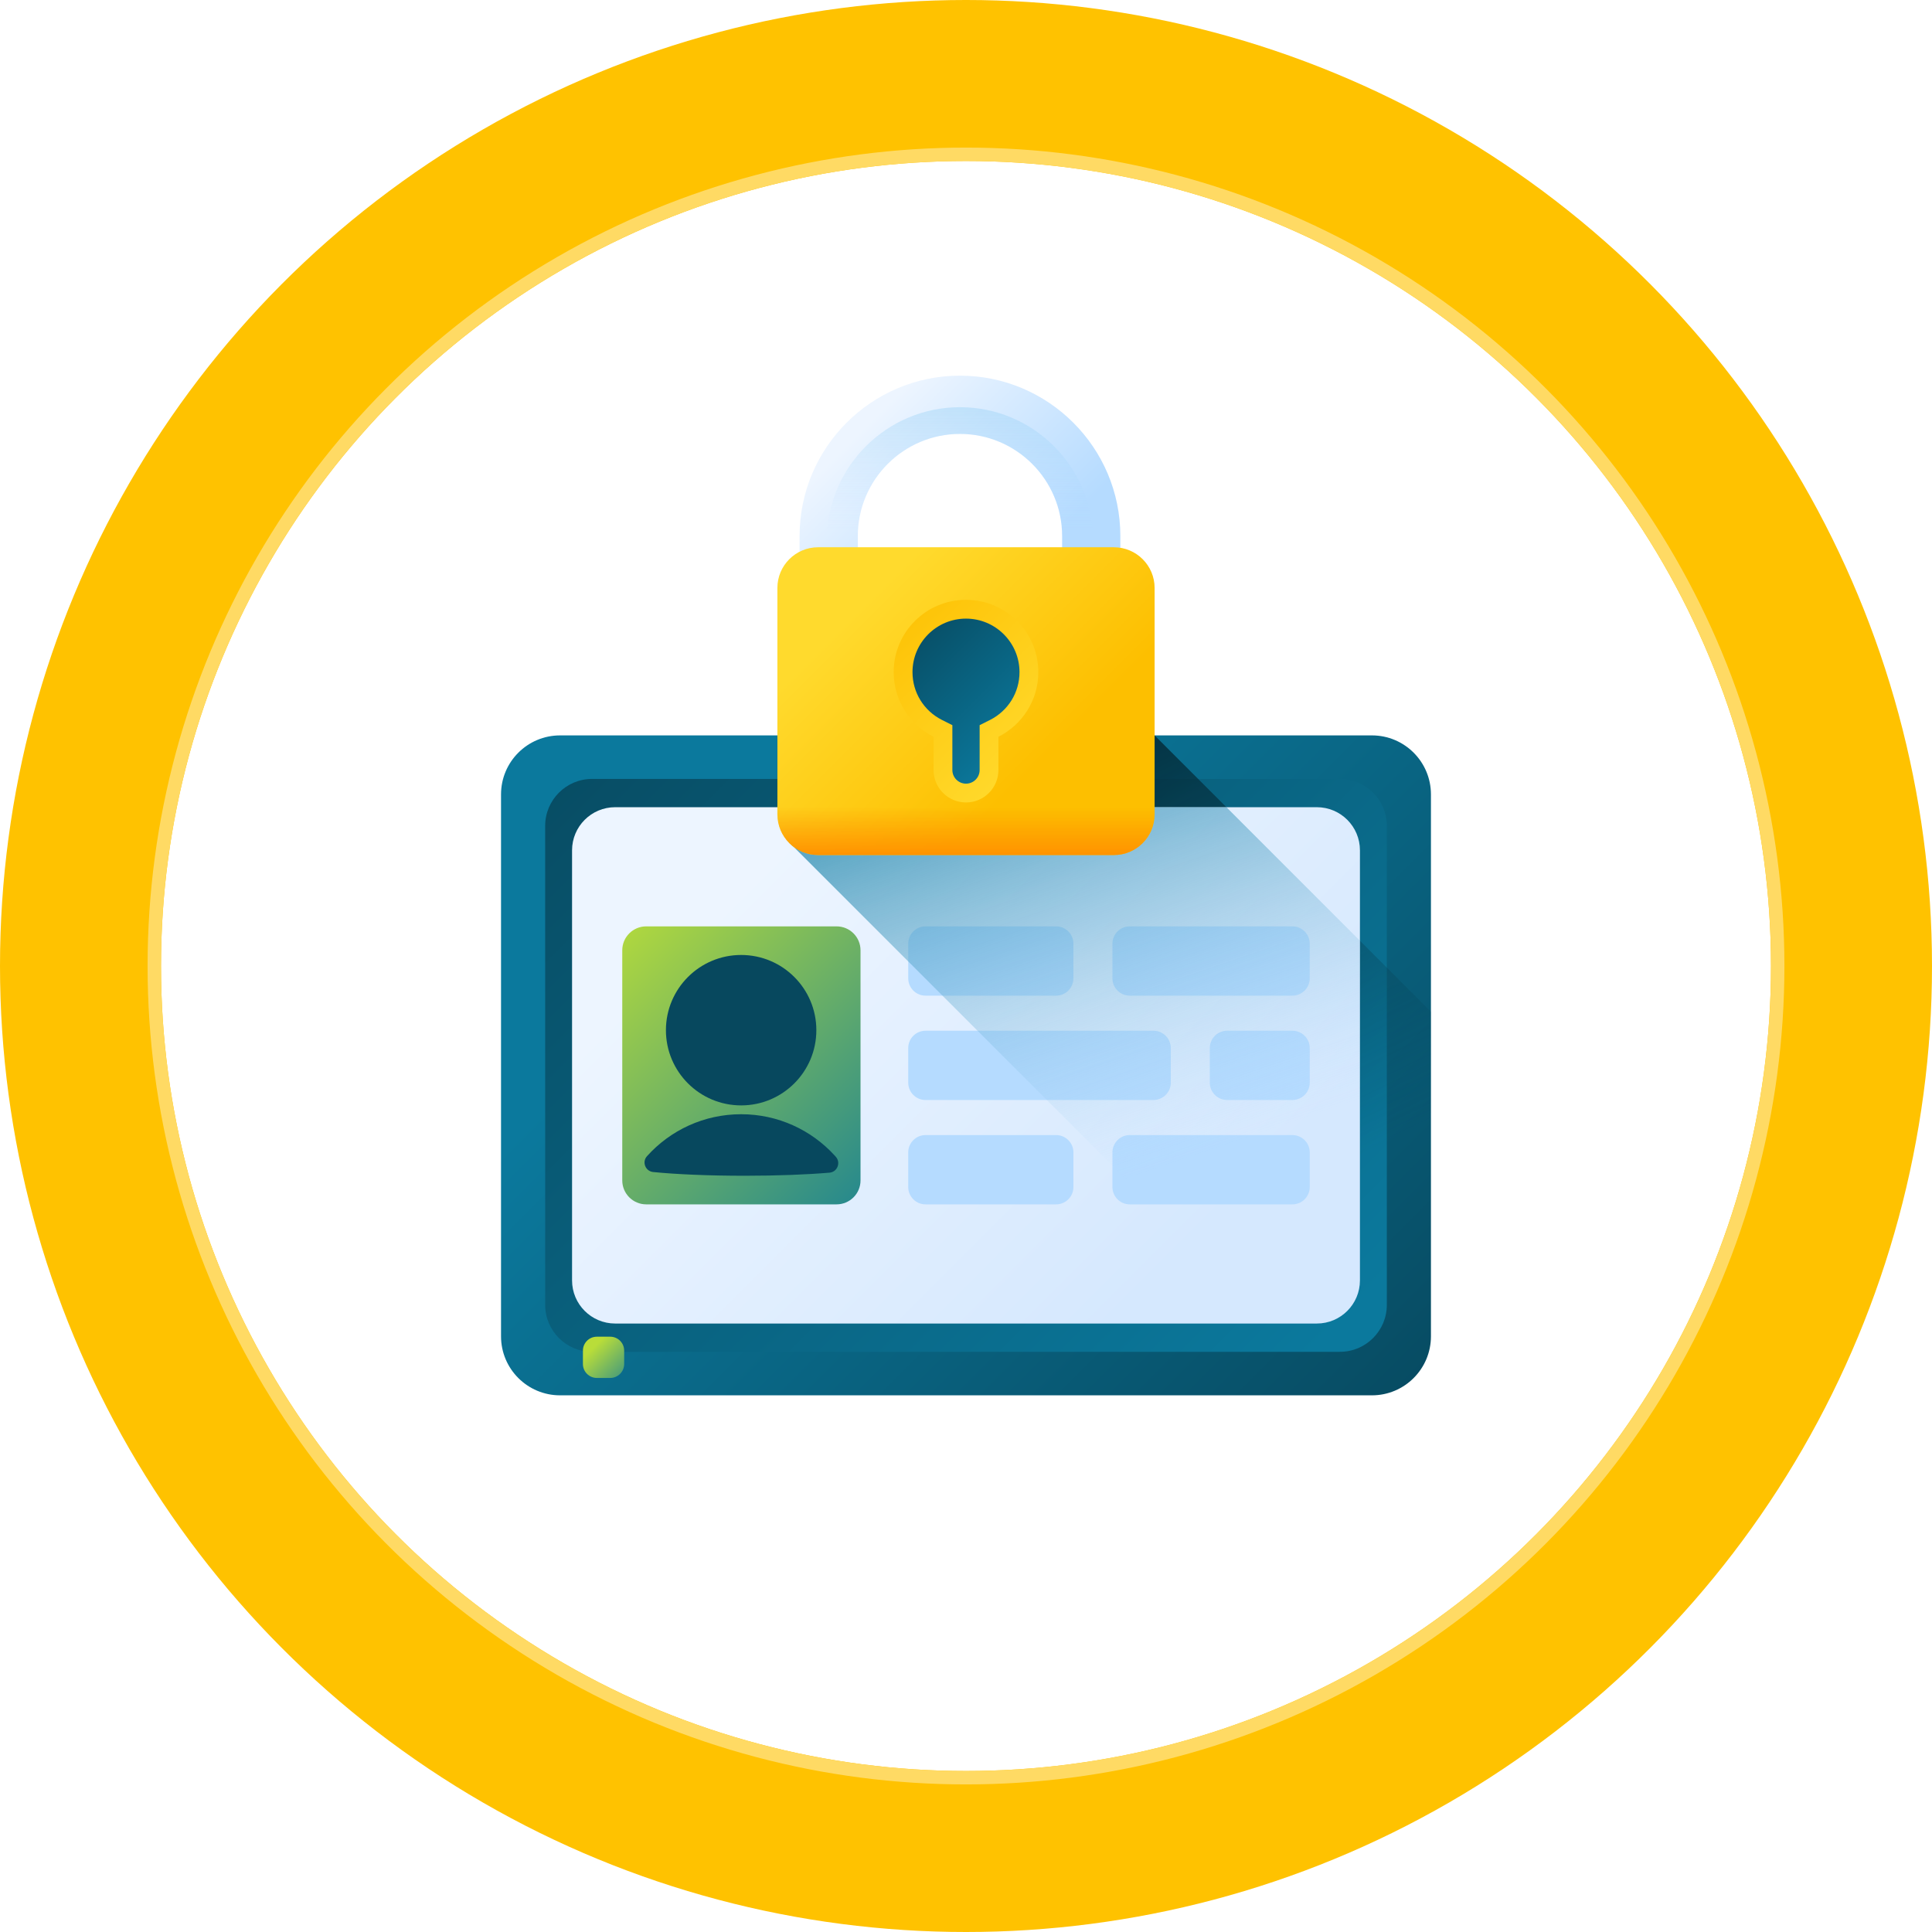
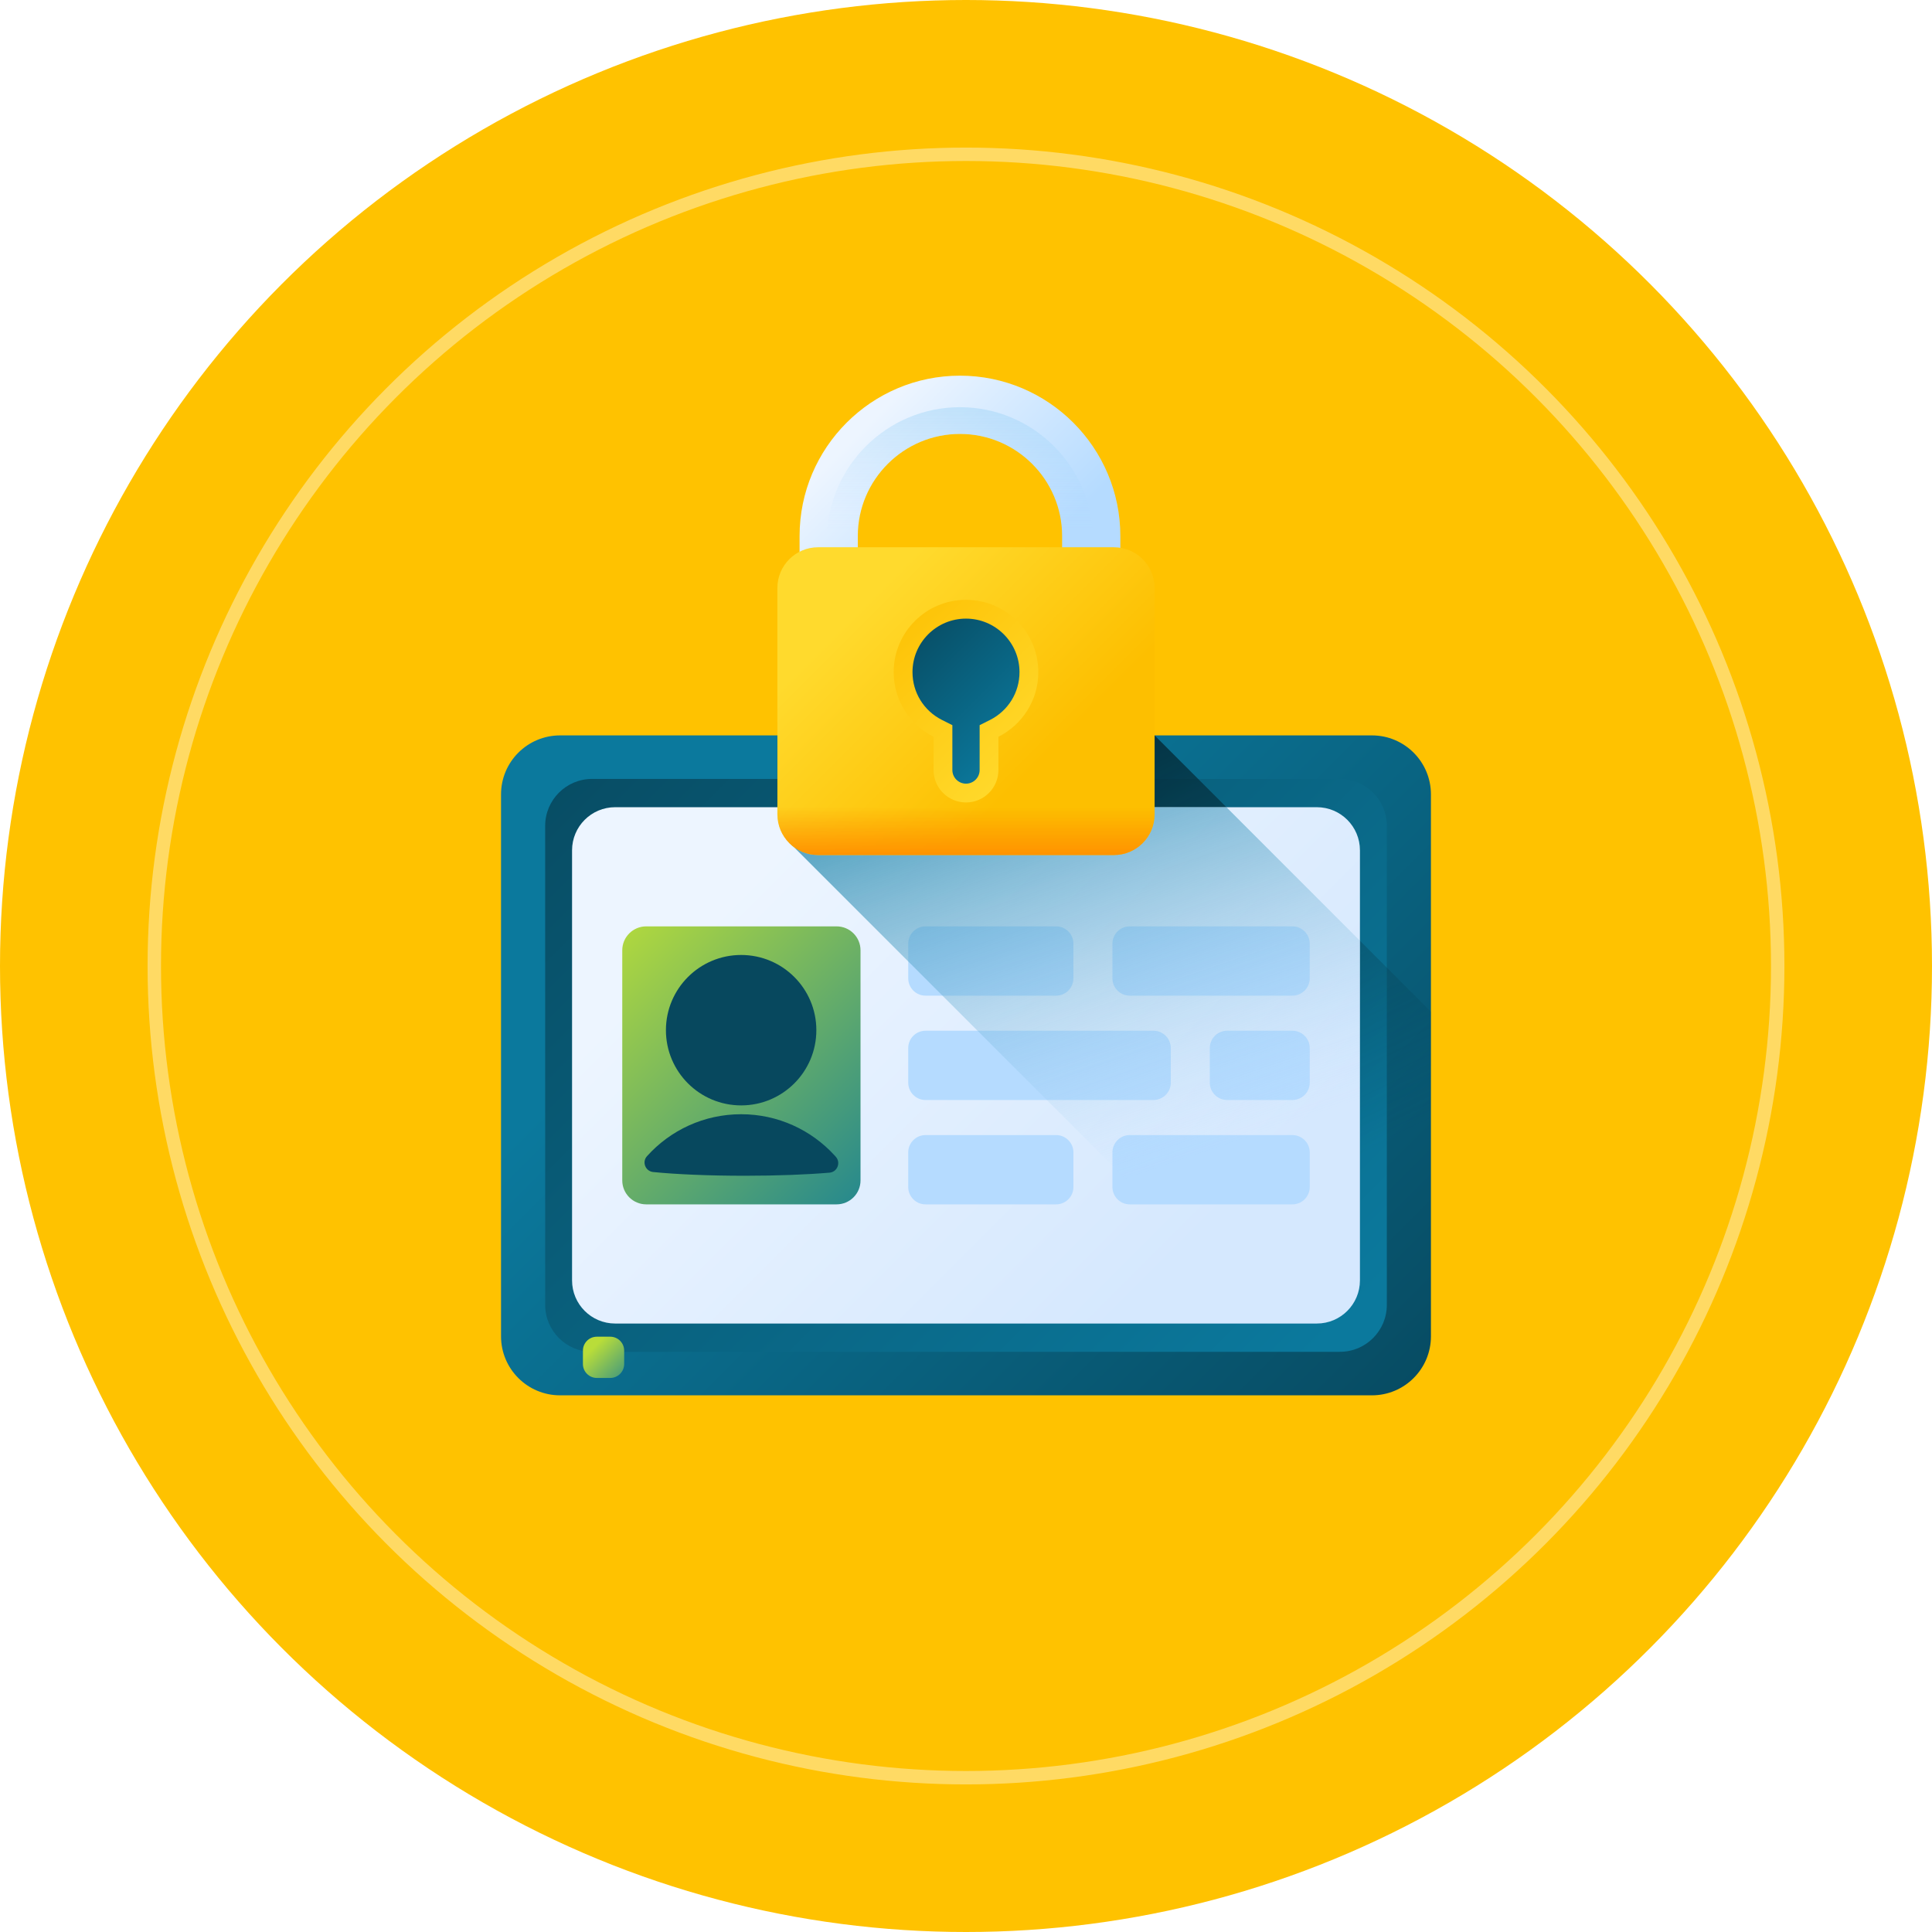
<svg xmlns="http://www.w3.org/2000/svg" width="72" height="72" viewBox="0 0 72 72" fill="none">
  <circle cx="36" cy="36" r="36" fill="#FFC200" />
  <g filter="url(#filter0_d_1527_726)">
-     <circle cx="36" cy="36" r="30" fill="white" />
    <circle cx="36" cy="36" r="30.25" stroke="#FFDA64" stroke-width="0.5" />
  </g>
  <g clip-path="url(#clip0_1527_726)">
    <path d="M51.127 52H20.873C19.657 52 18.672 51.015 18.672 49.8V29.606C18.672 28.391 19.657 27.406 20.873 27.406H51.127C52.342 27.406 53.327 28.391 53.327 29.606V49.8C53.327 51.015 52.342 52 51.127 52Z" fill="url(#paint0_linear_1527_726)" />
    <path d="M49.934 50.378H22.066C21.1 50.378 20.317 49.595 20.317 48.629V30.777C20.317 29.811 21.1 29.028 22.066 29.028H49.934C50.9 29.028 51.683 29.811 51.683 30.777V48.629C51.683 49.595 50.9 50.378 49.934 50.378Z" fill="url(#paint1_linear_1527_726)" />
    <path d="M53.327 49.8V37.705L43.029 27.406H28.971V30.347C28.971 30.844 29.21 31.285 29.578 31.561L50.017 52H51.127C52.342 52 53.327 51.015 53.327 49.8Z" fill="url(#paint2_linear_1527_726)" />
    <path d="M49.075 49.324H22.925C22.038 49.324 21.319 48.604 21.319 47.717V31.689C21.319 30.802 22.038 30.082 22.925 30.082H49.075C49.962 30.082 50.681 30.802 50.681 31.689V47.717C50.681 48.604 49.962 49.324 49.075 49.324Z" fill="url(#paint3_linear_1527_726)" />
    <path d="M31.176 44.883H24.082C23.59 44.883 23.19 44.483 23.19 43.991V35.415C23.19 34.922 23.59 34.523 24.082 34.523H31.176C31.669 34.523 32.069 34.922 32.069 35.415V43.991C32.069 44.484 31.669 44.883 31.176 44.883Z" fill="url(#paint4_linear_1527_726)" />
    <path d="M39.358 37.105H34.492C34.136 37.105 33.847 36.816 33.847 36.459V35.168C33.847 34.812 34.136 34.523 34.492 34.523H39.358C39.714 34.523 40.003 34.812 40.003 35.168V36.459C40.003 36.816 39.714 37.105 39.358 37.105Z" fill="#B5DBFF" />
    <path d="M48.164 37.105H42.103C41.746 37.105 41.457 36.816 41.457 36.459V35.168C41.457 34.812 41.746 34.523 42.103 34.523H48.164C48.521 34.523 48.81 34.812 48.81 35.168V36.459C48.81 36.816 48.521 37.105 48.164 37.105Z" fill="#B5DBFF" />
    <path d="M45.732 40.994H48.164C48.521 40.994 48.81 40.705 48.81 40.348V39.057C48.81 38.701 48.521 38.412 48.164 38.412H45.732C45.375 38.412 45.086 38.701 45.086 39.057V40.348C45.086 40.705 45.375 40.994 45.732 40.994Z" fill="#B5DBFF" />
    <path d="M34.492 40.994H42.986C43.343 40.994 43.632 40.705 43.632 40.348V39.057C43.632 38.701 43.343 38.412 42.986 38.412H34.492C34.136 38.412 33.847 38.701 33.847 39.057V40.348C33.847 40.705 34.136 40.994 34.492 40.994Z" fill="#B5DBFF" />
    <path d="M39.358 44.883H34.492C34.136 44.883 33.847 44.594 33.847 44.237V42.947C33.847 42.59 34.136 42.301 34.492 42.301H39.358C39.714 42.301 40.003 42.59 40.003 42.947V44.237C40.003 44.594 39.714 44.883 39.358 44.883Z" fill="#B5DBFF" />
    <path d="M48.164 44.883H42.103C41.746 44.883 41.457 44.594 41.457 44.237V42.947C41.457 42.59 41.746 42.301 42.103 42.301H48.164C48.521 42.301 48.81 42.59 48.81 42.947V44.237C48.81 44.594 48.521 44.883 48.164 44.883Z" fill="#B5DBFF" />
    <path d="M36 29.7C36.371 29.7 36.672 29.399 36.672 29.028C36.672 28.657 36.371 28.356 36 28.356C35.629 28.356 35.328 28.657 35.328 29.028C35.328 29.399 35.629 29.7 36 29.7Z" fill="url(#paint5_linear_1527_726)" />
    <path d="M36 29.45C36.233 29.45 36.422 29.261 36.422 29.028C36.422 28.795 36.233 28.606 36 28.606C35.767 28.606 35.578 28.795 35.578 29.028C35.578 29.261 35.767 29.45 36 29.45Z" fill="url(#paint6_linear_1527_726)" />
    <path d="M22.742 51.352H22.243C21.956 51.352 21.724 51.119 21.724 50.833V50.334C21.724 50.047 21.956 49.815 22.243 49.815H22.742C23.028 49.815 23.261 50.047 23.261 50.334V50.833C23.26 51.119 23.028 51.352 22.742 51.352Z" fill="url(#paint7_linear_1527_726)" />
    <path d="M27.62 41.195C29.168 41.195 30.423 39.94 30.423 38.392C30.423 36.844 29.168 35.589 27.62 35.589C26.072 35.589 24.817 36.844 24.817 38.392C24.817 39.94 26.072 41.195 27.62 41.195Z" fill="#07485E" />
    <path d="M31.149 43.111C31.343 43.33 31.205 43.677 30.913 43.702C30.077 43.773 28.971 43.817 27.757 43.817C26.413 43.817 25.201 43.764 24.342 43.678C24.054 43.65 23.916 43.305 24.11 43.09C24.111 43.088 24.113 43.087 24.114 43.085C24.977 42.126 26.228 41.524 27.62 41.524C28.996 41.524 30.234 42.113 31.097 43.053C31.114 43.072 31.132 43.092 31.149 43.111Z" fill="#07485E" />
    <path d="M45.705 30.082H29.12V30.347C29.12 30.843 29.21 31.284 29.578 31.561L47.341 49.323H49.075C49.962 49.323 50.681 48.604 50.681 47.717V35.059L45.705 30.082Z" fill="url(#paint8_linear_1527_726)" />
-     <path d="M41.752 20.895H39.582V19.977C39.582 17.878 37.874 16.171 35.775 16.171C33.676 16.171 31.968 17.878 31.968 19.977V20.895H29.798V19.977C29.798 16.681 32.479 14 35.775 14C39.071 14 41.752 16.681 41.752 19.977V20.895Z" fill="url(#paint9_linear_1527_726)" />
+     <path d="M41.752 20.895H39.582V19.977C39.582 17.878 37.874 16.171 35.775 16.171C33.676 16.171 31.968 17.878 31.968 19.977V20.895H29.798V19.977C29.798 16.681 32.479 14 35.775 14C39.071 14 41.752 16.681 41.752 19.977V20.895" fill="url(#paint9_linear_1527_726)" />
    <path d="M35.775 15.175C33.041 15.175 30.816 17.4 30.816 20.134V20.895H31.968V19.977C31.968 17.878 33.676 16.171 35.775 16.171C37.874 16.171 39.581 17.878 39.581 19.977V20.895H40.733V20.134C40.733 17.4 38.509 15.175 35.775 15.175Z" fill="url(#paint10_linear_1527_726)" />
    <path d="M41.511 31.864H30.488C29.65 31.864 28.971 31.185 28.971 30.347V21.912C28.971 21.074 29.65 20.395 30.488 20.395H41.511C42.349 20.395 43.029 21.074 43.029 21.912V30.347C43.029 31.185 42.349 31.864 41.511 31.864Z" fill="url(#paint11_linear_1527_726)" />
    <path d="M38.695 25.048C38.695 23.56 37.488 22.354 36 22.354C34.512 22.354 33.305 23.56 33.305 25.048C33.305 26.102 33.91 27.014 34.791 27.457V28.697C34.791 29.364 35.333 29.905 36 29.905C36.667 29.905 37.208 29.364 37.208 28.697V27.457C38.09 27.014 38.695 26.102 38.695 25.048Z" fill="url(#paint12_linear_1527_726)" />
    <path d="M36 29.205C35.72 29.205 35.492 28.977 35.492 28.697V27.025L35.106 26.831C34.427 26.489 34.006 25.806 34.006 25.048C34.006 23.949 34.9 23.054 36 23.054C37.099 23.054 37.994 23.949 37.994 25.048C37.994 25.806 37.572 26.489 36.894 26.831L36.508 27.025V28.697C36.508 28.977 36.28 29.205 36 29.205Z" fill="url(#paint13_linear_1527_726)" />
    <path d="M28.971 28.05V30.347C28.971 31.185 29.65 31.864 30.488 31.864H41.511C42.349 31.864 43.029 31.185 43.029 30.347V28.05H28.971Z" fill="url(#paint14_linear_1527_726)" />
  </g>
  <defs>
    <filter id="filter0_d_1527_726" x="1.5" y="1.5" width="69" height="69" filterUnits="userSpaceOnUse" color-interpolation-filters="sRGB">
      <feFlood flood-opacity="0" result="BackgroundImageFix" />
      <feColorMatrix in="SourceAlpha" type="matrix" values="0 0 0 0 0 0 0 0 0 0 0 0 0 0 0 0 0 0 127 0" result="hardAlpha" />
      <feOffset />
      <feGaussianBlur stdDeviation="2" />
      <feComposite in2="hardAlpha" operator="out" />
      <feColorMatrix type="matrix" values="0 0 0 0 0.833 0 0 0 0 0.634 0 0 0 0 0 0 0 0 1 0" />
      <feBlend mode="normal" in2="BackgroundImageFix" result="effect1_dropShadow_1527_726" />
      <feBlend mode="normal" in="SourceGraphic" in2="effect1_dropShadow_1527_726" result="shape" />
    </filter>
    <linearGradient id="paint0_linear_1527_726" x1="28.89" y1="32.593" x2="52.136" y2="55.839" gradientUnits="userSpaceOnUse">
      <stop stop-color="#0B799D" />
      <stop offset="1" stop-color="#07485E" />
    </linearGradient>
    <linearGradient id="paint1_linear_1527_726" x1="47.835" y1="51.538" x2="20.358" y2="24.061" gradientUnits="userSpaceOnUse">
      <stop stop-color="#0B799D" />
      <stop offset="1" stop-color="#07485E" />
    </linearGradient>
    <linearGradient id="paint2_linear_1527_726" x1="46.395" y1="45.114" x2="37.425" y2="26.45" gradientUnits="userSpaceOnUse">
      <stop stop-color="#07485E" stop-opacity="0" />
      <stop offset="1" stop-color="#03232E" />
    </linearGradient>
    <linearGradient id="paint3_linear_1527_726" x1="28.428" y1="32.131" x2="43.584" y2="47.287" gradientUnits="userSpaceOnUse">
      <stop stop-color="#EDF5FF" />
      <stop offset="1" stop-color="#D5E8FE" />
    </linearGradient>
    <linearGradient id="paint4_linear_1527_726" x1="22.279" y1="34.352" x2="34.24" y2="46.313" gradientUnits="userSpaceOnUse">
      <stop stop-color="#B9DD39" />
      <stop offset="1" stop-color="#0B799D" />
    </linearGradient>
    <linearGradient id="paint5_linear_1527_726" x1="37.008" y1="30.036" x2="34.714" y2="27.742" gradientUnits="userSpaceOnUse">
      <stop stop-color="#0B799D" />
      <stop offset="1" stop-color="#07485E" />
    </linearGradient>
    <linearGradient id="paint6_linear_1527_726" x1="35.367" y1="28.395" x2="36.807" y2="29.835" gradientUnits="userSpaceOnUse">
      <stop stop-color="#0B799D" />
      <stop offset="1" stop-color="#07485E" />
    </linearGradient>
    <linearGradient id="paint7_linear_1527_726" x1="22.119" y1="50.211" x2="23.783" y2="51.874" gradientUnits="userSpaceOnUse">
      <stop stop-color="#B9DD39" />
      <stop offset="1" stop-color="#0B799D" />
    </linearGradient>
    <linearGradient id="paint8_linear_1527_726" x1="43.495" y1="43.429" x2="36.679" y2="23.492" gradientUnits="userSpaceOnUse">
      <stop stop-color="#B5DBFF" stop-opacity="0" />
      <stop offset="0.173" stop-color="#8FC5E9" stop-opacity="0.173" />
      <stop offset="0.454" stop-color="#56A4C8" stop-opacity="0.454" />
      <stop offset="0.696" stop-color="#2D8DB1" stop-opacity="0.696" />
      <stop offset="0.885" stop-color="#147EA2" stop-opacity="0.885" />
      <stop offset="1" stop-color="#0B799D" />
    </linearGradient>
    <linearGradient id="paint9_linear_1527_726" x1="32.345" y1="15.771" x2="37.938" y2="21.363" gradientUnits="userSpaceOnUse">
      <stop stop-color="#EDF5FF" />
      <stop offset="1" stop-color="#B5DBFF" />
    </linearGradient>
    <linearGradient id="paint10_linear_1527_726" x1="35.775" y1="19.793" x2="35.775" y2="6.383" gradientUnits="userSpaceOnUse">
      <stop stop-color="#B5DBFF" stop-opacity="0" />
      <stop offset="0.243" stop-color="#93CEF6" stop-opacity="0.243" />
      <stop offset="0.576" stop-color="#6ABFEC" stop-opacity="0.576" />
      <stop offset="0.84" stop-color="#51B5E5" stop-opacity="0.84" />
      <stop offset="1" stop-color="#48B2E3" />
    </linearGradient>
    <linearGradient id="paint11_linear_1527_726" x1="32.284" y1="22.413" x2="38.514" y2="28.644" gradientUnits="userSpaceOnUse">
      <stop stop-color="#FFDA2D" />
      <stop offset="1" stop-color="#FDBF00" />
    </linearGradient>
    <linearGradient id="paint12_linear_1527_726" x1="38.724" y1="28.545" x2="32.509" y2="22.33" gradientUnits="userSpaceOnUse">
      <stop stop-color="#FFDA2D" />
      <stop offset="1" stop-color="#FDBF00" />
    </linearGradient>
    <linearGradient id="paint13_linear_1527_726" x1="38.134" y1="27.957" x2="33.264" y2="23.086" gradientUnits="userSpaceOnUse">
      <stop stop-color="#0B799D" />
      <stop offset="1" stop-color="#07485E" />
    </linearGradient>
    <linearGradient id="paint14_linear_1527_726" x1="36" y1="30.057" x2="36" y2="31.933" gradientUnits="userSpaceOnUse">
      <stop stop-color="#FF9100" stop-opacity="0" />
      <stop offset="1" stop-color="#FF9100" />
    </linearGradient>
    <clipPath id="clip0_1527_726">
      <rect width="38" height="38" fill="white" transform="translate(17 14)" />
    </clipPath>
  </defs>
</svg>